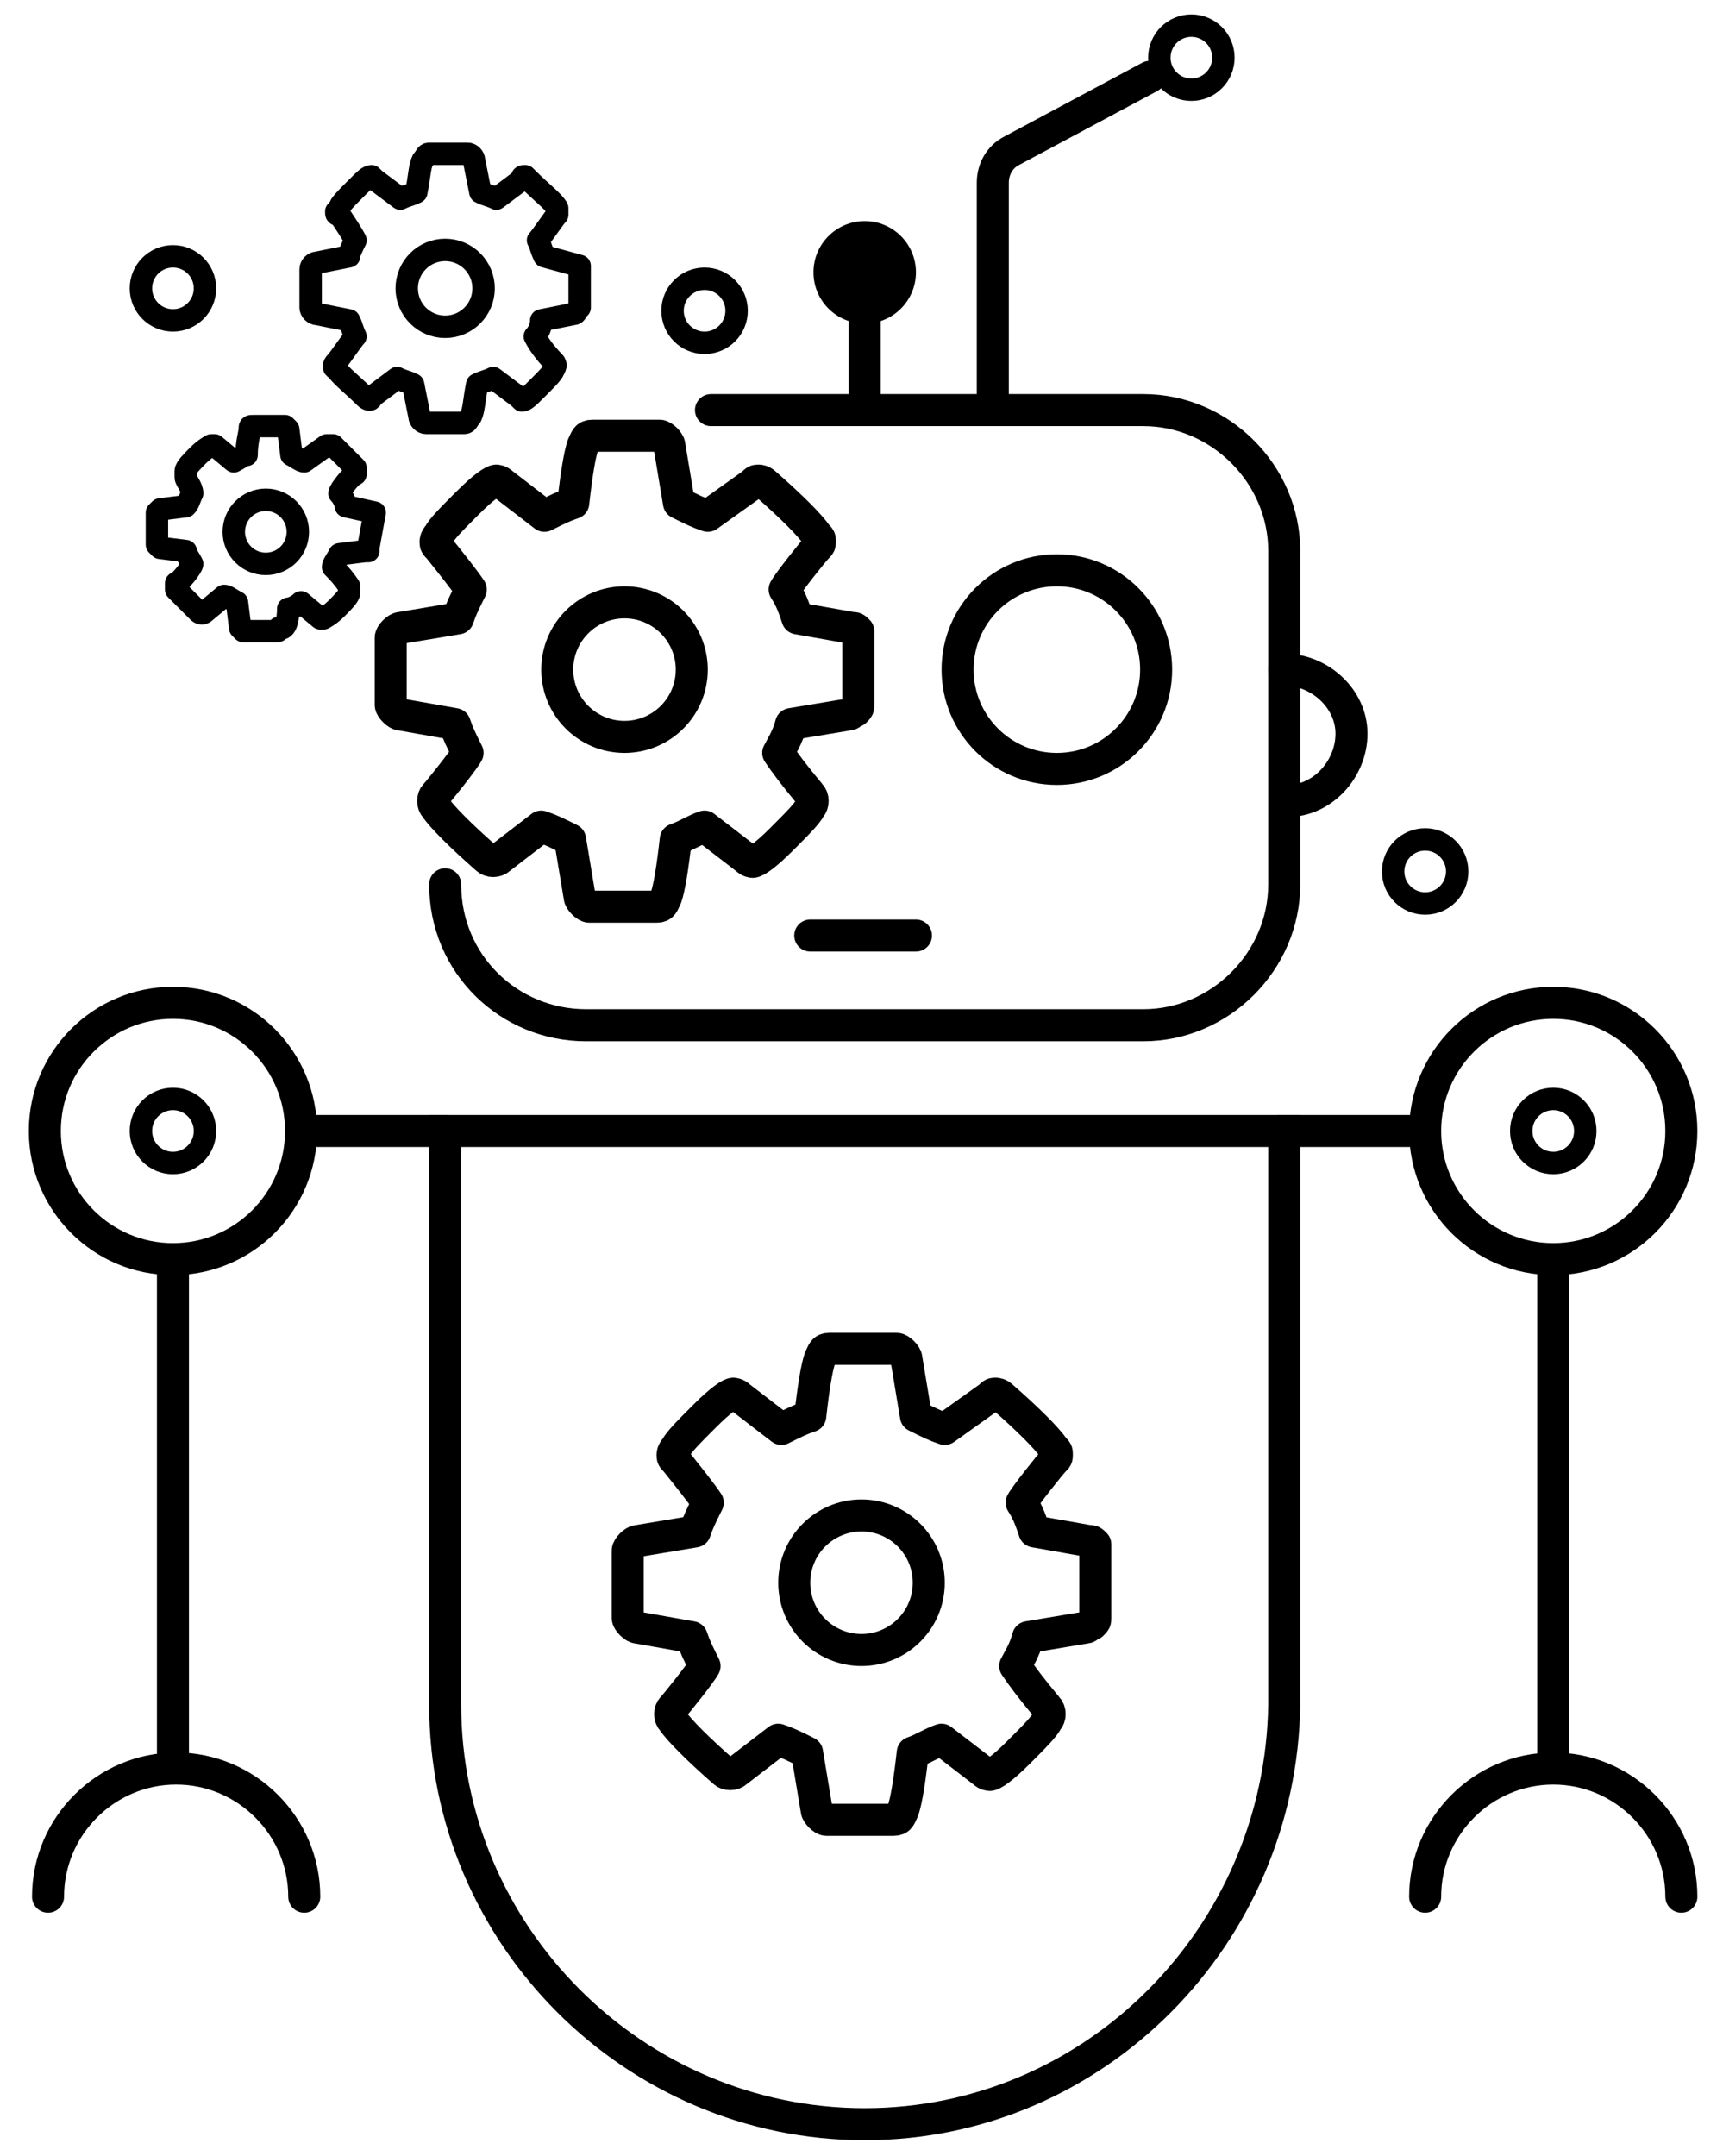
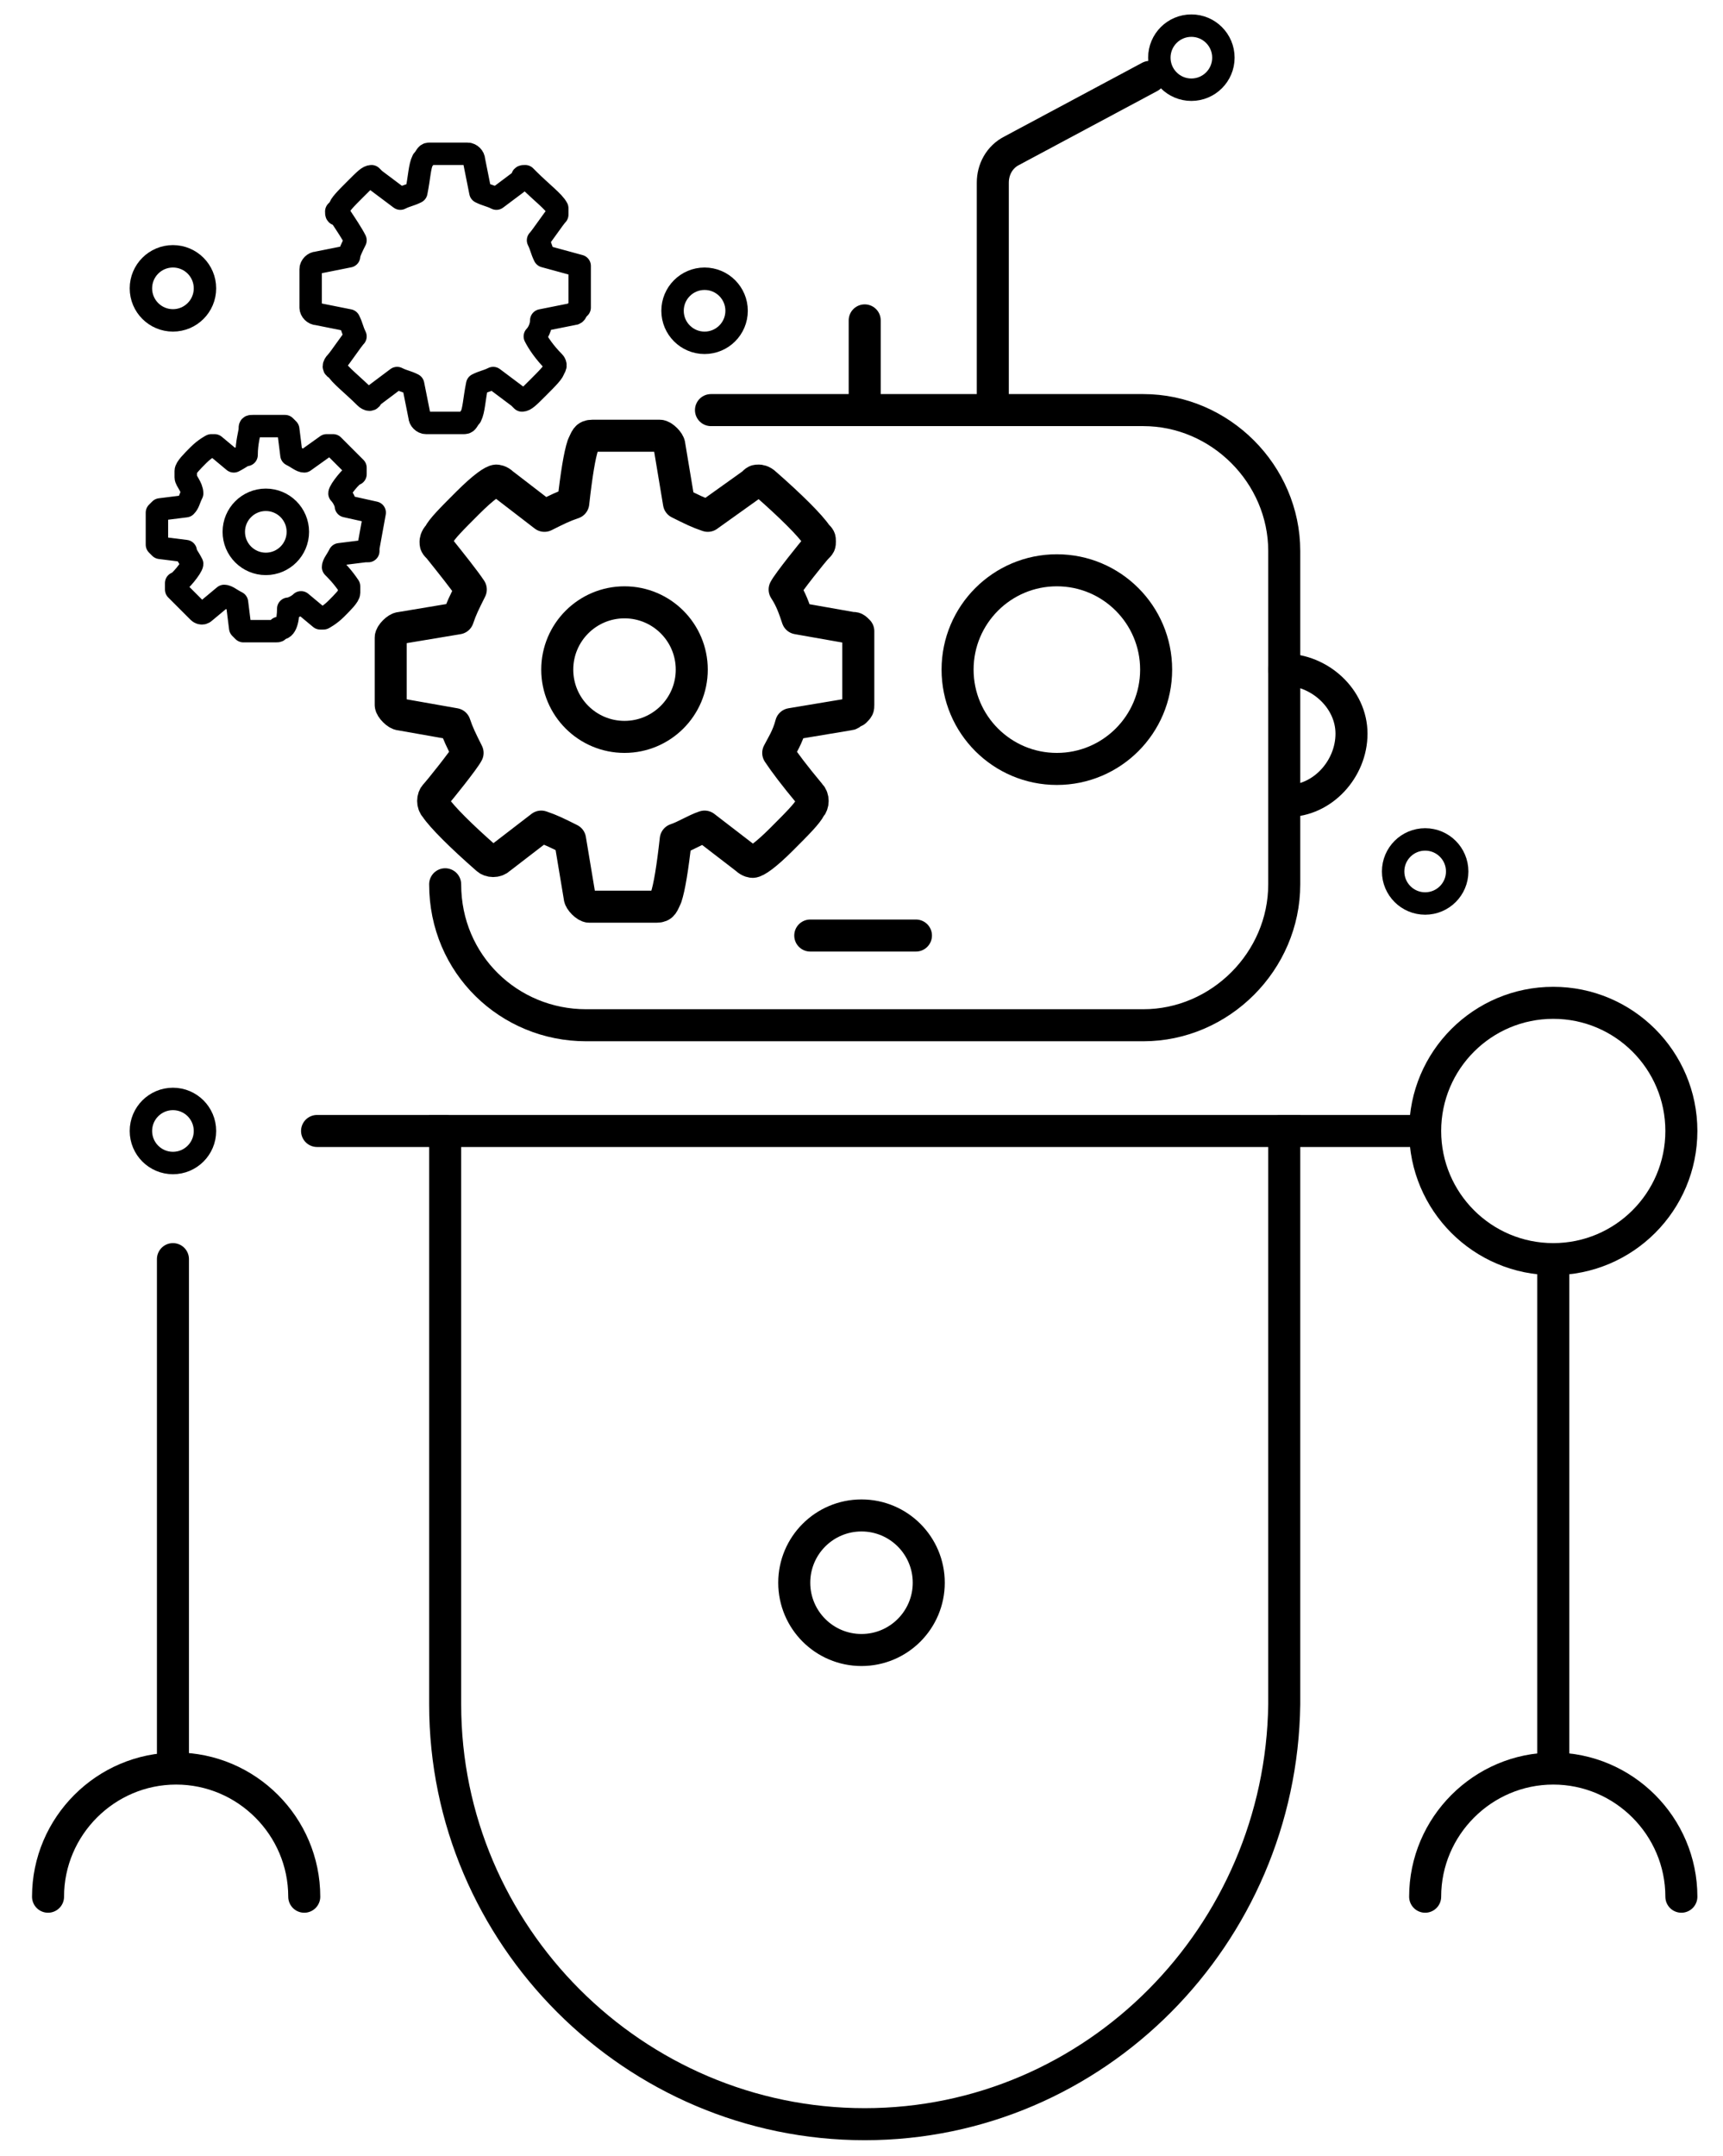
<svg xmlns="http://www.w3.org/2000/svg" version="1.1" id="Warstwa_1" x="0px" y="0px" viewBox="0 0 53.8 67.3" style="enable-background:new 0 0 53.8 67.3;" xml:space="preserve">
  <style type="text/css">
	.st0{fill:none;stroke:#000000;stroke-miterlimit:10;}
	.st1{fill:none;stroke:#000000;stroke-linecap:round;stroke-miterlimit:10;}
	.st2{fill:none;stroke:#000000;stroke-linecap:round;stroke-linejoin:round;stroke-miterlimit:10;}
	.st3{fill:none;stroke:#000000;stroke-width:0.7;stroke-miterlimit:10;}
	.st4{fill:none;stroke:#000000;stroke-width:0.7;stroke-linecap:round;stroke-linejoin:round;stroke-miterlimit:10;}
</style>
  <title>Zasób 15</title>
  <path class="st0" d="M27,66.3L27,66.3c-7.2,0-13.1-5.9-13.1-13.1V35.3h26.2v17.9C40,60.4,34.2,66.3,27,66.3z" />
-   <circle class="st0" cx="5.4" cy="35.3" r="4" />
  <circle class="st0" cx="48.5" cy="35.3" r="4" />
  <path class="st1" d="M13.9,27.6L13.9,27.6c0,2.5,2,4.4,4.4,4.4h17.4c2.4,0,4.4-2,4.4-4.4V17.2c0-2.4-2-4.4-4.4-4.4H22.2" />
  <path class="st0" d="M13.9,19" />
  <path class="st0" d="M21.2,14.6" />
  <path class="st1" d="M25.3,29.2c1.8,0,1.4,0,3.3,0" />
  <path class="st2" d="M1.5,59.2c0-2.2,1.8-4,4-4s4,1.8,4,4" />
  <path class="st2" d="M44.5,59.2c0-2.2,1.8-4,4-4s4,1.8,4,4" />
  <path class="st1" d="M5.4,39.3c0,1.8,0,13.9,0,15.7" />
  <path class="st1" d="M48.5,39.6c0,1.8,0,13.6,0,15.4" />
  <path class="st1" d="M9.9,35.3c1.8,0,2.1,0,4,0" />
  <path class="st1" d="M40,35.3c1.8,0,2.1,0,4,0" />
  <circle class="st3" cx="5.4" cy="9" r="1" />
  <circle class="st3" cx="22" cy="9.7" r="1" />
  <circle class="st0" cx="33" cy="20.9" r="3.1" />
  <path class="st1" d="M27,12.3c0-2.6,0-1.1,0-2.3" />
  <path class="st2" d="M40.1,20.9c1.1,0,2.1,0.9,2.1,2s-0.9,2.1-2,2.1" />
-   <circle cx="27" cy="8.5" r="1.6" />
  <circle class="st3" cx="44.5" cy="27.2" r="1" />
  <path class="st1" d="M31,12.3V5.7c0-0.4,0.2-0.8,0.6-1l4.3-2.3" />
  <circle class="st3" cx="37.2" cy="1.8" r="1" />
  <circle class="st3" cx="5.4" cy="35.3" r="1" />
-   <circle class="st3" cx="48.5" cy="35.3" r="1" />
  <g>
    <path class="st2" d="M26.8,19.7c-0.1-0.1-0.1-0.1-0.2-0.1l-1.7-0.3c-0.1-0.3-0.2-0.6-0.4-0.9c0.1-0.2,0.9-1.2,1-1.3   c0.1-0.1,0.1-0.1,0.1-0.2s0-0.1-0.1-0.2c-0.2-0.3-0.8-0.9-1.6-1.6C23.8,15,23.7,15,23.7,15c-0.1,0-0.1,0-0.2,0.1l-1.4,1   c-0.3-0.1-0.5-0.2-0.9-0.4l-0.3-1.8c0-0.1-0.2-0.3-0.3-0.3h-2.1c-0.2,0-0.2,0.1-0.3,0.3c-0.1,0.3-0.2,0.9-0.3,1.8   c-0.3,0.1-0.5,0.2-0.9,0.4l-1.3-1C15.6,15,15.5,15,15.5,15c-0.1,0-0.4,0.2-0.9,0.7c-0.5,0.5-0.8,0.8-0.9,1   c-0.1,0.1-0.1,0.2-0.1,0.2c0,0.1,0,0.1,0.1,0.2c0.4,0.5,0.8,1,1,1.3c-0.2,0.4-0.3,0.6-0.4,0.9l-1.8,0.3c-0.1,0-0.3,0.2-0.3,0.3V22   c0,0.1,0.2,0.3,0.3,0.3l1.7,0.3c0.1,0.3,0.2,0.5,0.4,0.9c-0.1,0.2-0.9,1.2-1,1.3s-0.1,0.3,0,0.4c0.2,0.3,0.8,0.9,1.6,1.6   c0.1,0.1,0.3,0.1,0.4,0l1.3-1c0.3,0.1,0.5,0.2,0.9,0.4l0.3,1.8c0,0.1,0.2,0.3,0.3,0.3h2.1c0.2,0,0.2-0.1,0.3-0.3   c0.1-0.3,0.2-0.9,0.3-1.8c0.3-0.1,0.6-0.3,0.9-0.4l1.3,1c0.1,0.1,0.2,0.1,0.2,0.1c0.1,0,0.4-0.2,0.9-0.7s0.8-0.8,0.9-1   c0.1-0.1,0.1-0.3,0-0.4c-0.5-0.6-0.8-1-1-1.3c0.1-0.2,0.3-0.5,0.4-0.9l1.8-0.3c0.1,0,0.1-0.1,0.2-0.1c0.1-0.1,0.1-0.1,0.1-0.2v-2.1   L26.8,19.7z" />
    <circle class="st0" cx="19.5" cy="20.9" r="2.1" />
  </g>
  <g>
-     <path class="st2" d="M34.2,48.2c-0.1-0.1-0.1-0.1-0.2-0.1l-1.7-0.3c-0.1-0.3-0.2-0.6-0.4-0.9c0.1-0.2,0.9-1.2,1-1.3   c0.1-0.1,0.1-0.1,0.1-0.2c0-0.1,0-0.1-0.1-0.2c-0.2-0.3-0.8-0.9-1.6-1.6c-0.1-0.1-0.2-0.1-0.2-0.1c-0.1,0-0.1,0-0.2,0.1l-1.4,1   c-0.3-0.1-0.5-0.2-0.9-0.4l-0.3-1.8c0-0.1-0.2-0.3-0.3-0.3h-2.1c-0.2,0-0.2,0.1-0.3,0.3c-0.1,0.3-0.2,0.9-0.3,1.8   c-0.3,0.1-0.5,0.2-0.9,0.4l-1.3-1c-0.1-0.1-0.2-0.1-0.2-0.1c-0.1,0-0.4,0.2-0.9,0.7s-0.8,0.8-0.9,1C21,45.3,21,45.4,21,45.4   c0,0.1,0,0.1,0.1,0.2c0.4,0.5,0.8,1,1,1.3c-0.2,0.4-0.3,0.6-0.4,0.9l-1.8,0.3c-0.1,0-0.3,0.2-0.3,0.3v2.1c0,0.1,0.2,0.3,0.3,0.3   l1.7,0.3c0.1,0.3,0.2,0.5,0.4,0.9c-0.1,0.2-0.9,1.2-1,1.3c-0.1,0.1-0.1,0.3,0,0.4c0.2,0.3,0.8,0.9,1.6,1.6c0.1,0.1,0.3,0.1,0.4,0   l1.3-1c0.3,0.1,0.5,0.2,0.9,0.4l0.3,1.8c0,0.1,0.2,0.3,0.3,0.3h2.1c0.2,0,0.2-0.1,0.3-0.3c0.1-0.3,0.2-0.9,0.3-1.8   c0.3-0.1,0.6-0.3,0.9-0.4l1.3,1c0.1,0.1,0.2,0.1,0.2,0.1c0.1,0,0.4-0.2,0.9-0.7s0.8-0.8,0.9-1c0.1-0.1,0.1-0.3,0-0.4   c-0.5-0.6-0.8-1-1-1.3c0.1-0.2,0.3-0.5,0.4-0.9l1.8-0.3c0.1,0,0.1-0.1,0.2-0.1c0.1-0.1,0.1-0.1,0.1-0.2v-2.1L34.2,48.2z" />
    <circle class="st0" cx="26.9" cy="49.4" r="2.1" />
  </g>
  <g>
    <path class="st4" d="M18.1,8.3C18.1,8.2,18.1,8.2,18.1,8.3L17,8c-0.1-0.2-0.1-0.3-0.2-0.5c0.1-0.1,0.5-0.7,0.6-0.8c0,0,0,0,0-0.1   c0-0.1,0-0.1,0-0.1c-0.1-0.2-0.5-0.5-0.9-0.9c-0.1-0.1-0.1-0.1-0.1-0.1c-0.1,0-0.1,0-0.1,0.1l-0.8,0.6c-0.2-0.1-0.3-0.1-0.5-0.2   l-0.2-1c0-0.1-0.1-0.2-0.2-0.2h-1.2c-0.1,0-0.1,0.1-0.2,0.2c-0.1,0.2-0.1,0.5-0.2,1c-0.2,0.1-0.3,0.1-0.5,0.2l-0.8-0.6   c-0.1-0.1-0.1-0.1-0.1-0.1c-0.1,0-0.2,0.1-0.5,0.4c-0.3,0.3-0.5,0.5-0.5,0.6c-0.1,0.1-0.1,0.1-0.1,0.1c0,0.1,0,0.1,0.1,0.1   C10.8,7,11,7.3,11.1,7.5C11,7.7,10.9,7.9,10.9,8l-1,0.2c-0.1,0-0.2,0.1-0.2,0.2v1.2c0,0.1,0.1,0.2,0.2,0.2l1,0.2   c0.1,0.2,0.1,0.3,0.2,0.5c-0.1,0.1-0.5,0.7-0.6,0.8c-0.1,0.1-0.1,0.2,0,0.2c0.1,0.2,0.5,0.5,0.9,0.9c0.1,0.1,0.2,0.1,0.2,0l0.8-0.6   c0.2,0.1,0.3,0.1,0.5,0.2l0.2,1c0,0.1,0.1,0.2,0.2,0.2h1.2c0.1,0,0.1-0.1,0.2-0.2c0.1-0.2,0.1-0.5,0.2-1c0.2-0.1,0.3-0.1,0.5-0.2   l0.8,0.6c0.1,0.1,0.1,0.1,0.1,0.1c0.1,0,0.2-0.1,0.5-0.4s0.5-0.5,0.5-0.6c0.1-0.1,0-0.2,0-0.2c-0.3-0.3-0.5-0.6-0.6-0.8   c0.1-0.1,0.2-0.3,0.2-0.5l1-0.2c0.1,0,0.1-0.1,0.1-0.1c0.1-0.1,0.1-0.1,0.1-0.1L18.1,8.3L18.1,8.3z" />
-     <circle class="st3" cx="13.9" cy="9" r="1.2" />
  </g>
  <g>
    <path class="st4" d="M11.7,16C11.6,15.9,11.6,15.9,11.7,16l-0.9-0.2c0-0.1-0.1-0.3-0.2-0.4c0-0.1,0.4-0.6,0.5-0.6c0,0,0,0,0-0.1   c0,0,0-0.1,0-0.1c-0.1-0.1-0.4-0.4-0.7-0.7c0,0-0.1,0-0.1,0c0,0,0,0-0.1,0l-0.7,0.5c-0.1,0-0.2-0.1-0.4-0.2l-0.1-0.8   c0,0-0.1-0.1-0.1-0.1h-1c-0.1,0-0.1,0-0.1,0.1c0,0.1-0.1,0.4-0.1,0.8c-0.1,0-0.2,0.1-0.4,0.2l-0.6-0.5c0,0-0.1,0-0.1,0   c0,0-0.2,0.1-0.4,0.3c-0.2,0.2-0.4,0.4-0.4,0.5c0,0,0,0.1,0,0.1c0,0,0,0.1,0,0.1C5.8,15,6,15.2,6,15.4c-0.1,0.2-0.1,0.3-0.2,0.4   L5,15.9c0,0-0.1,0.1-0.1,0.1v1c0,0,0.1,0.1,0.1,0.1l0.8,0.1c0,0.1,0.1,0.2,0.2,0.4c0,0.1-0.4,0.6-0.5,0.6c0,0,0,0.1,0,0.2   c0.1,0.1,0.4,0.4,0.7,0.7c0,0,0.1,0.1,0.2,0l0.6-0.5c0.1,0,0.2,0.1,0.4,0.2l0.1,0.8c0,0,0.1,0.1,0.1,0.1h1c0.1,0,0.1,0,0.1-0.1   C8.9,19.7,9,19.4,9,19c0.1,0,0.3-0.1,0.4-0.2l0.6,0.5c0,0,0.1,0,0.1,0c0,0,0.2-0.1,0.4-0.3s0.4-0.4,0.4-0.5c0,0,0-0.1,0-0.2   c-0.2-0.3-0.4-0.5-0.5-0.6c0-0.1,0.1-0.2,0.2-0.4l0.8-0.1c0,0,0,0,0.1,0c0,0,0,0,0-0.1L11.7,16L11.7,16z" />
    <circle class="st3" cx="8.3" cy="16.6" r="1" />
  </g>
</svg>